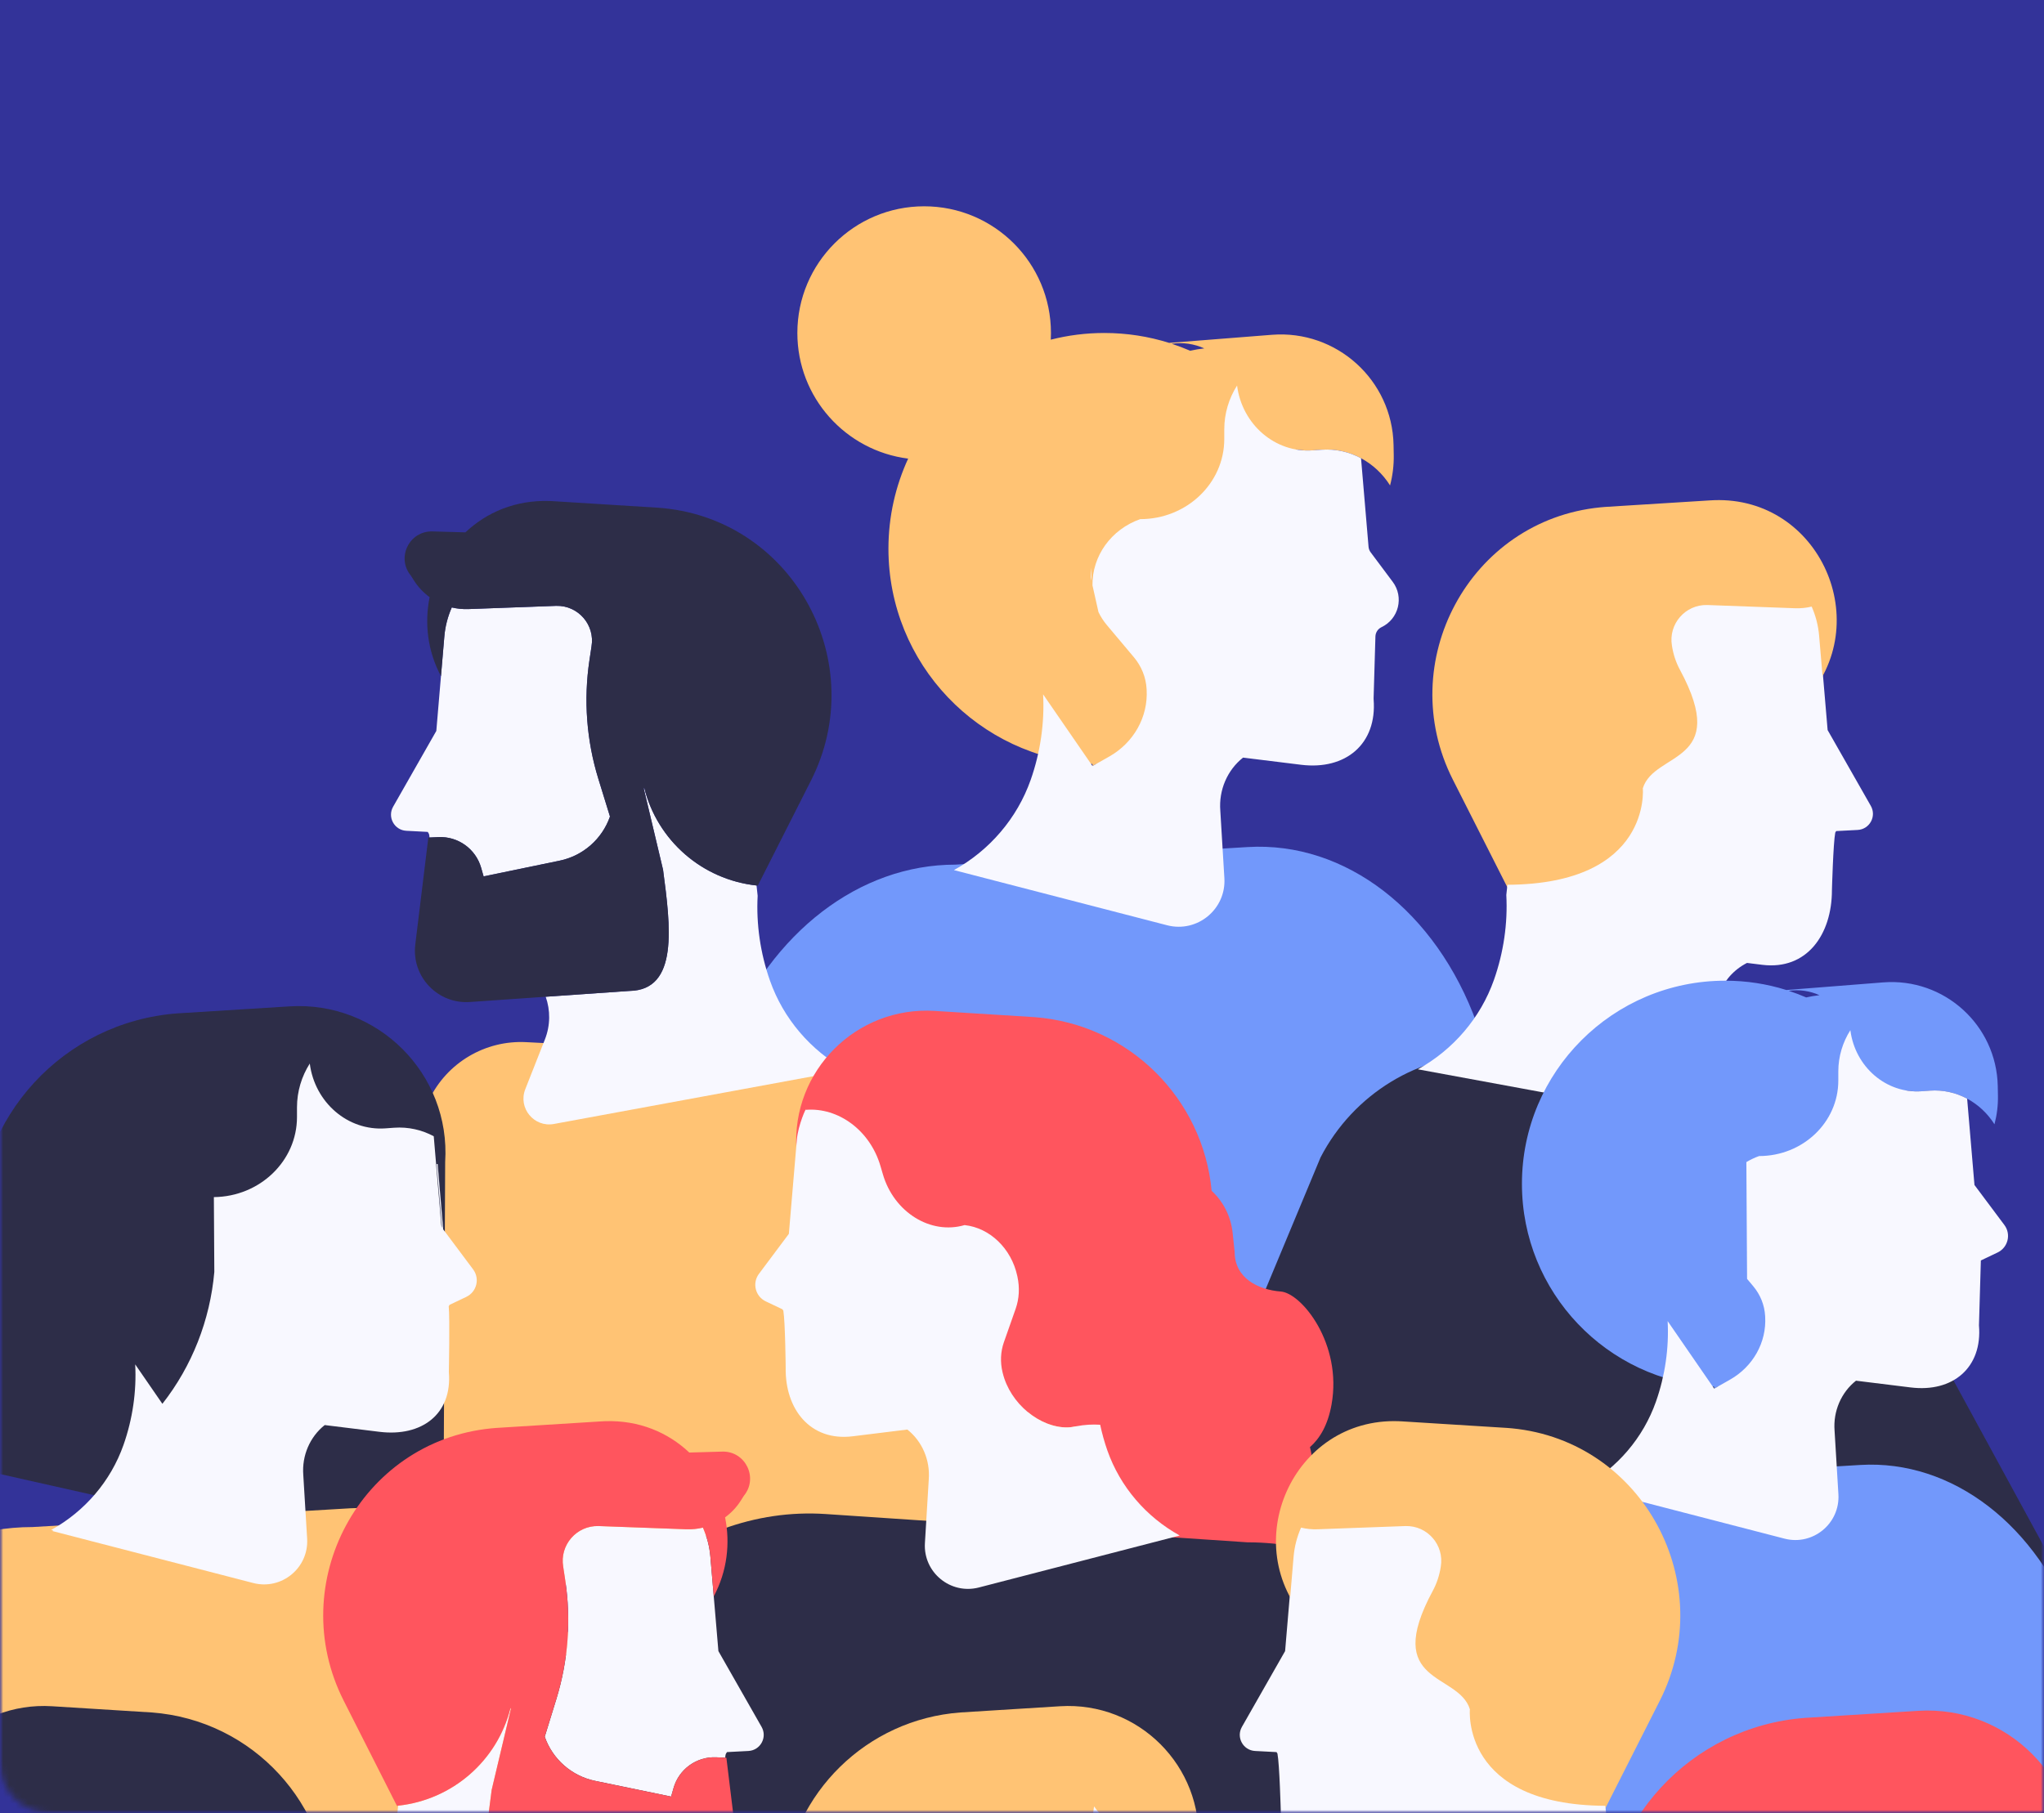
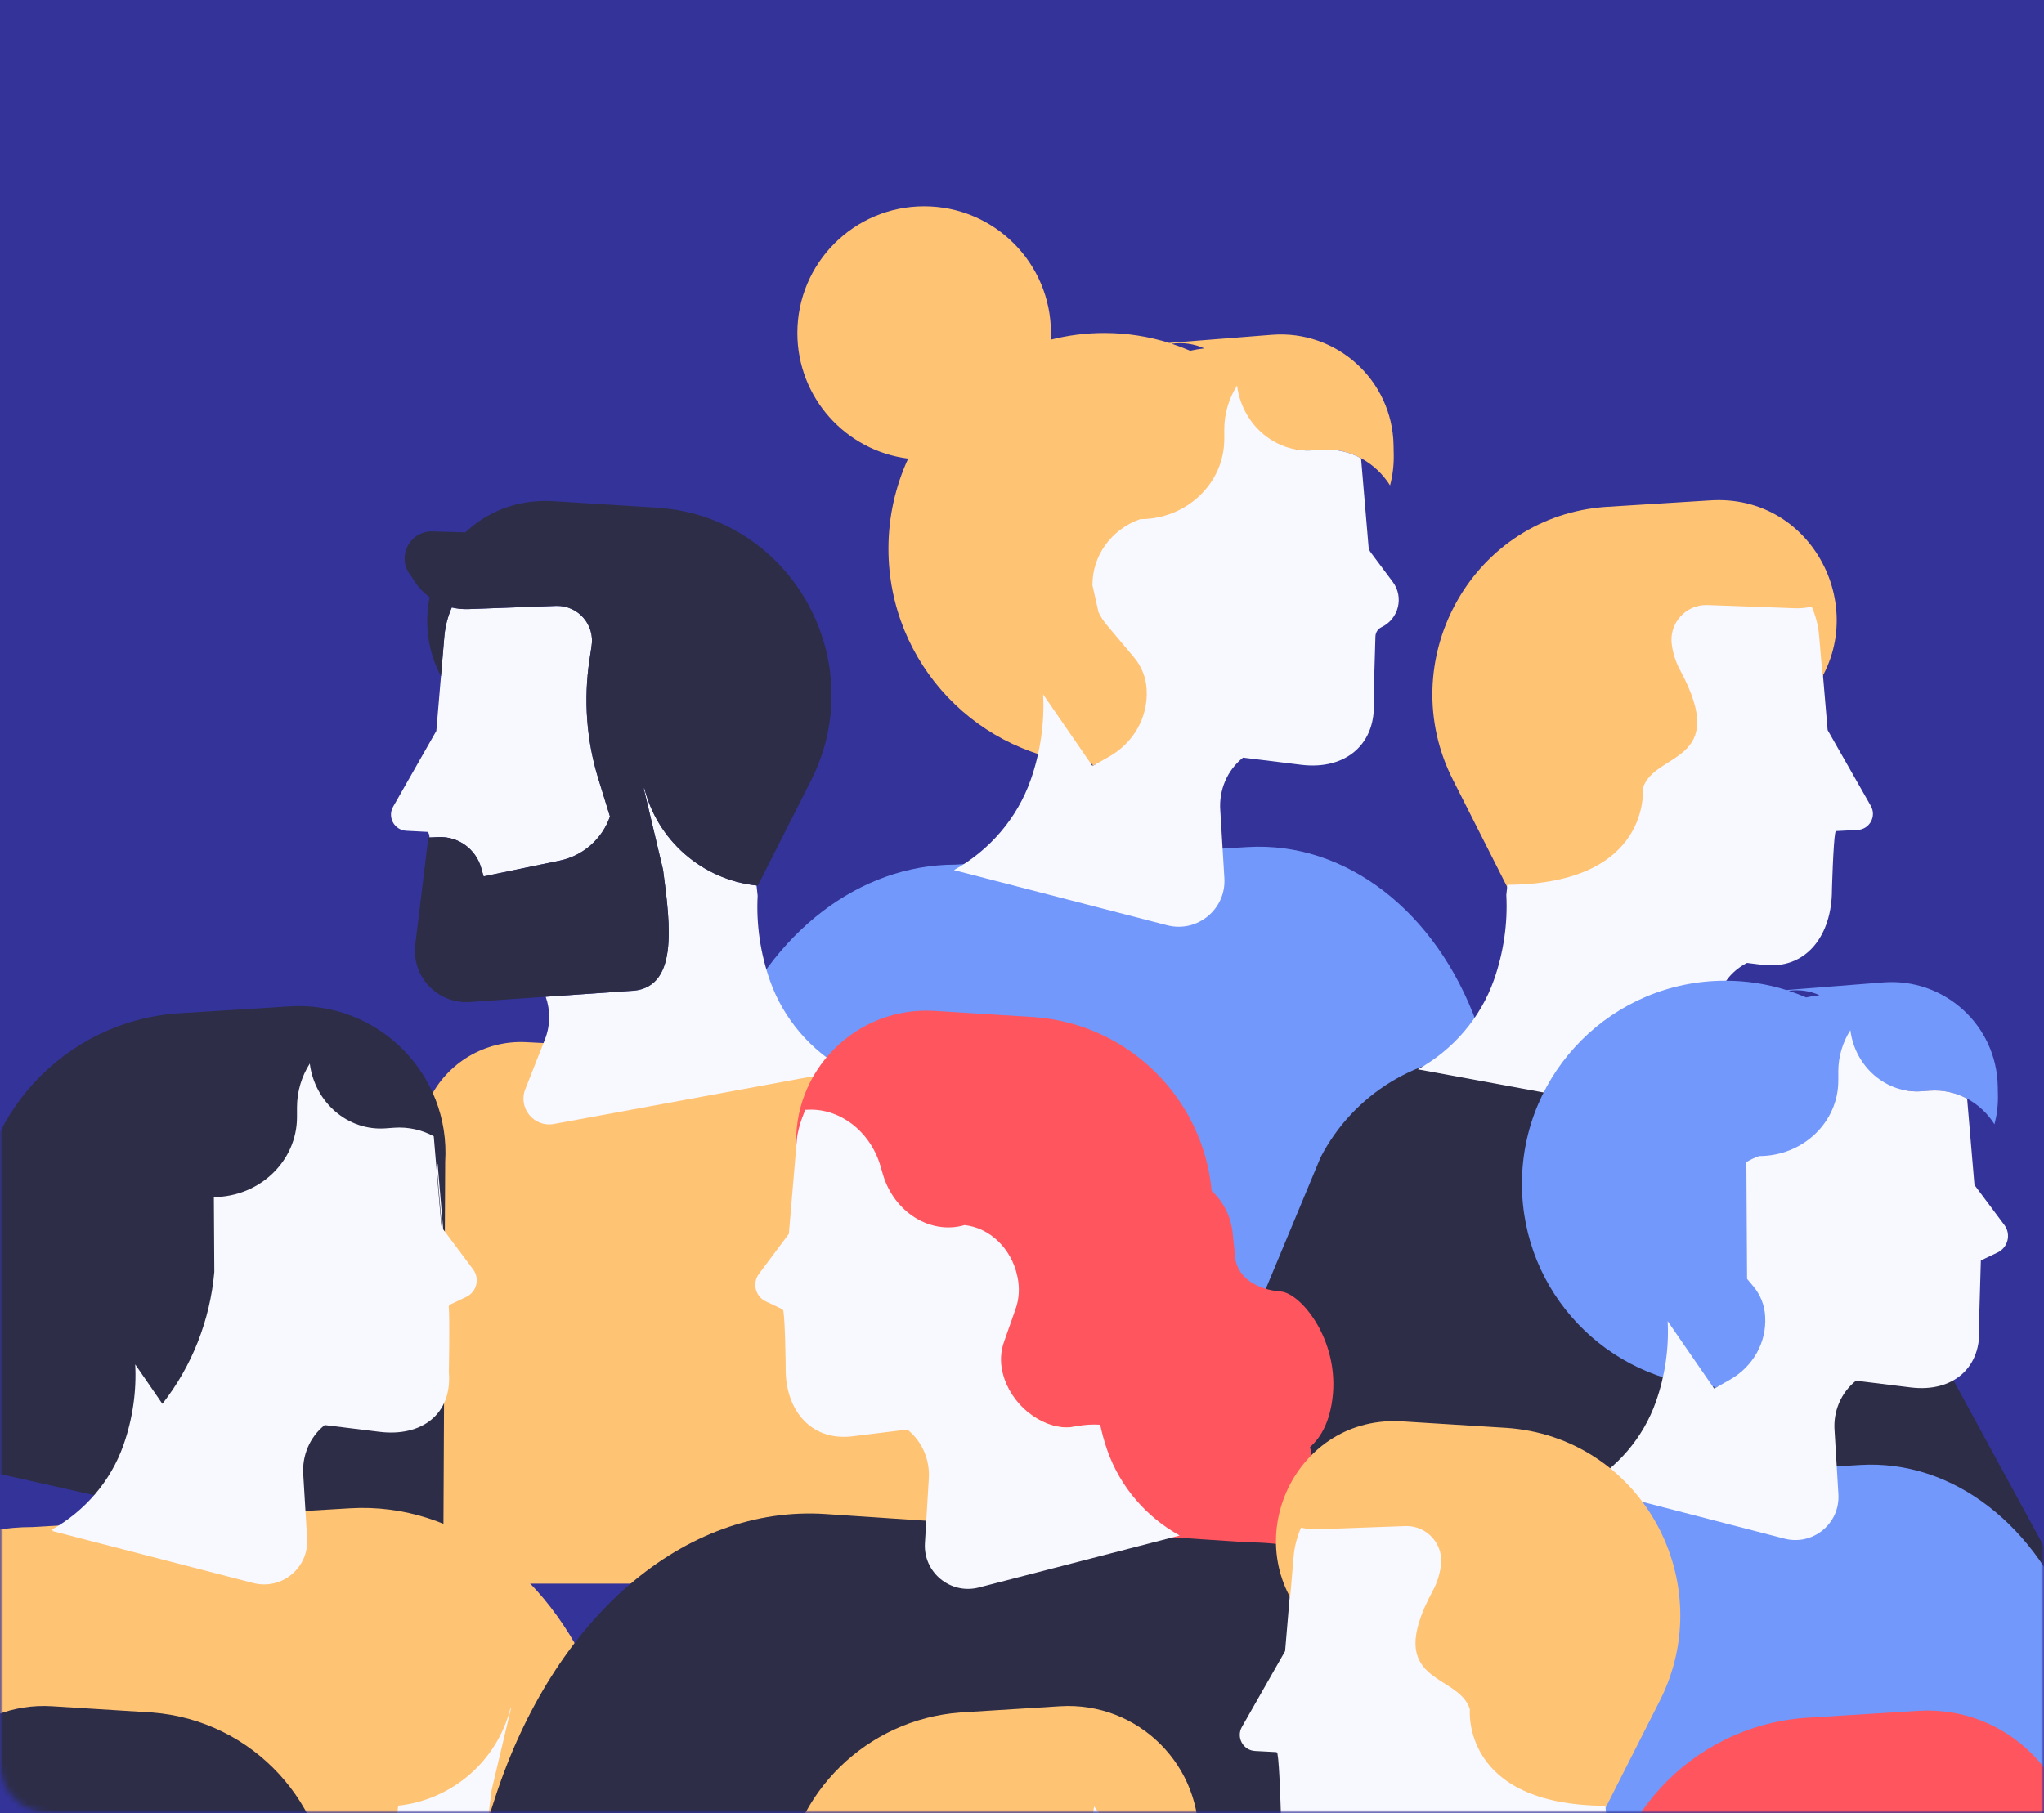
<svg xmlns="http://www.w3.org/2000/svg" width="328" height="291" viewBox="0 0 328 291" fill="none">
  <rect width="328" height="291" fill="#333399" />
  <mask id="mask0_810_9033" style="mask-type:alpha" maskUnits="userSpaceOnUse" x="0" y="0" width="328" height="291">
    <path d="M0 8C0 3.582 3.582 0 8 0H328V291H8C3.582 291 0 287.418 0 283V8Z" fill="#FC4254" />
  </mask>
  <g mask="url(#mask0_810_9033)">
    <mask id="mask1_810_9033" style="mask-type:luminance" maskUnits="userSpaceOnUse" x="0" y="0" width="328" height="291">
      <path d="M328 0H0V291H328V0Z" fill="white" />
    </mask>
    <g mask="url(#mask1_810_9033)">
      <path d="M193.254 55.918C192.484 56.001 191.728 56.132 190.986 56.297C190.018 55.878 189.027 55.505 188.017 55.173C189.837 54.915 191.639 55.195 193.254 55.918ZM223.623 71.419C223.418 61.009 214.485 52.92 204.099 53.738L187.613 55.036C184.329 54.004 180.835 53.446 177.21 53.446C174.244 53.446 171.366 53.82 168.619 54.521C168.637 54.164 168.647 53.806 168.647 53.446C168.647 42.216 159.537 33.112 148.299 33.112C137.062 33.112 127.952 42.216 127.952 53.446C127.952 63.806 135.707 72.35 145.731 73.612C143.705 78.012 142.567 82.904 142.567 88.065C142.567 106.549 157.064 121.647 175.316 122.631L175.318 122.953C175.479 122.862 175.659 122.76 175.854 122.65C176.304 122.667 176.755 122.683 177.21 122.683C196.343 122.683 211.853 107.184 211.853 88.065C211.853 82.317 210.444 76.902 207.964 72.132C208.839 72.287 209.742 72.351 210.667 72.284C210.667 72.284 211.192 72.246 212.035 72.184C214.317 72.018 216.5 72.528 218.405 73.549C220.284 74.556 221.893 76.061 223.062 77.914C223.479 76.335 223.687 74.678 223.653 72.975L223.623 71.419Z" fill="#FFC374" />
      <path d="M116.753 166.79C123.855 149.576 137.942 138.781 153.303 138.781L200.201 135.96C215.894 135.017 230.462 146.236 236.992 164.294L257.368 220.645H93.519L116.753 166.79Z" fill="#7298FB" />
      <path d="M175.035 92.514C175.034 92.65 175.05 92.784 175.08 92.918L175.137 93.173L175.125 91.157C175.075 91.631 175.04 92.09 175.035 92.514Z" fill="#F8F8FF" />
      <path d="M223.493 93.394L219.947 88.65C219.754 88.392 219.638 88.086 219.611 87.766L218.416 73.689C218.412 73.642 218.406 73.596 218.401 73.549C216.496 72.528 214.314 72.019 212.031 72.185C211.189 72.246 210.664 72.284 210.664 72.284C204.605 72.724 199.307 68.114 198.511 61.88C197.208 63.938 196.458 66.347 196.459 68.925V70.471C196.459 77.571 190.421 83.326 182.972 83.326C178.289 84.974 175.248 89.251 175.309 93.954L176.273 98.248C176.627 98.984 177.07 99.679 177.606 100.315C178.932 101.89 180.664 103.952 181.964 105.501C183.178 106.95 183.888 108.721 183.994 110.572L184.001 110.697C184.251 115.071 181.935 119.205 177.995 121.435C176.933 122.036 175.968 122.583 175.315 122.953L167.387 111.449C167.633 116.034 166.945 120.774 165.39 125.185C163.214 131.354 158.801 136.485 153.076 139.658L187.287 148.513C192.125 149.766 196.777 145.938 196.476 140.953L195.821 130.106C195.565 126.813 196.942 123.604 199.471 121.603L208.791 122.753C215.947 123.636 220.995 119.405 220.425 112.246C220.421 112.196 220.42 112.145 220.421 112.095L220.713 102.165C220.731 101.52 221.11 100.94 221.693 100.663C224.454 99.349 225.322 95.842 223.493 93.394Z" fill="#F8F8FF" />
      <path d="M151.379 185.783C146.093 175.652 135.608 169.299 124.175 169.299L84.42 167.273C77.849 166.938 71.719 170.576 68.87 176.503L31.523 254.191H187.774L151.379 185.783Z" fill="#FFC374" />
      <path d="M106.403 139.606L103.323 126.623L103.371 126.419C105.489 134.924 112.696 141.188 121.401 142.127L121.58 143.781C121.336 148.33 122.017 153.032 123.561 157.408C125.72 163.529 130.098 168.619 135.778 171.767L88.887 180.406C85.695 180.994 83.102 177.846 84.291 174.829L87.441 166.839C88.332 164.58 88.329 162.145 87.568 159.986L100.992 159.055C108.963 158.928 107.596 148.641 106.403 139.606Z" fill="#F8F8FF" />
      <path d="M63.084 129.484L70.016 117.319L70.761 108.535L71.303 102.149C71.442 100.503 71.863 98.943 72.496 97.499C73.356 97.704 74.249 97.797 75.156 97.764L89.25 97.245C92.774 97.149 95.507 100.294 94.918 103.768L94.589 105.954C93.629 112.338 94.118 118.856 96.021 125.025L97.882 131.06C96.628 134.661 93.567 137.367 89.794 138.146L77.603 140.668L77.212 139.295C76.348 136.261 73.51 134.219 70.356 134.362L68.926 134.428C68.909 134.12 68.865 133.89 68.789 133.767L68.641 133.528L65.199 133.348C63.276 133.247 62.131 131.157 63.084 129.484Z" fill="#F8F8FF" />
      <path d="M69.397 85.298L74.687 85.446C78.091 82.232 82.739 80.225 88.216 80.417C88.422 80.424 88.629 80.434 88.836 80.447L105.683 81.499C105.95 81.519 106.215 81.542 106.48 81.568C127.495 83.647 139.675 106.451 130.142 125.281L121.6 142.155C121.532 142.148 121.466 142.135 121.398 142.127C112.693 141.188 105.486 134.924 103.369 126.419L103.321 126.623L106.283 139.114L106.4 139.606C107.594 148.641 108.961 158.928 100.99 159.055L87.566 159.986L75.51 160.822C70.299 161.249 66.008 156.787 66.641 151.6L68.735 134.436L68.927 134.427L70.357 134.362C73.511 134.218 76.349 136.261 77.213 139.295L77.605 140.667L89.796 138.147C93.568 137.366 96.629 134.661 97.883 131.06L96.022 125.024C94.119 118.855 93.63 112.338 94.591 105.954L94.919 103.767C95.508 100.294 92.775 97.149 89.251 97.245L75.157 97.763C74.25 97.796 73.357 97.703 72.497 97.499C71.865 98.942 71.444 100.502 71.304 102.149L70.762 108.534C68.603 104.487 68.101 100.018 68.942 95.852C67.954 95.129 67.09 94.223 66.415 93.154L65.93 92.387C63.561 89.516 65.675 85.194 69.397 85.298Z" fill="#2D2D48" />
      <path d="M71.122 252.586L-3.371 235.835L-3.677 197.541C-3.823 179.269 10.234 164.014 28.468 162.655L46.466 161.531C60.614 160.648 72.331 172.365 71.437 186.503L71.122 252.586Z" fill="#2D2D48" />
      <path d="M-34.546 275.025C-26.822 256.637 -11.499 245.104 5.21 245.104L56.219 242.092C73.288 241.084 89.133 253.069 96.235 272.359L118.399 332.556H-59.817L-34.546 275.025Z" fill="#FFC374" />
      <path d="M75.92 203.745L71.118 197.321L70.229 186.839C70.17 186.839 70.115 186.837 70.056 186.837L70.925 197.076C70.864 196.922 70.823 196.76 70.809 196.593L69.615 182.515C69.611 182.469 69.604 182.423 69.6 182.376C67.695 181.355 65.512 180.846 63.23 181.011C62.387 181.073 61.862 181.111 61.862 181.111C55.804 181.551 50.505 176.941 49.71 170.707C48.407 172.765 47.657 175.174 47.657 177.752V179.298C47.657 186.35 41.699 192.069 34.319 192.146L34.392 204.158C33.707 211.892 30.818 219.26 26.058 225.325L21.695 218.994C21.927 223.314 21.279 227.779 19.814 231.934C17.764 237.745 13.607 242.579 8.214 245.568L8.553 245.655C8.502 245.684 8.453 245.715 8.402 245.743L40.63 254.085C45.187 255.265 49.57 251.659 49.286 246.963L48.668 236.745C48.428 233.643 49.725 230.62 52.107 228.735L60.887 229.818C67.652 230.653 72.602 226.999 72.026 220.211C72.026 220.211 72.2 211.519 72.005 209.662L72.146 209.434L74.826 208.159C76.503 207.362 77.031 205.232 75.92 203.745Z" fill="#F8F8FF" />
      <path d="M271.877 131.532L243.554 145.713L233.143 125.147C223.61 106.317 235.791 83.513 256.805 81.433C257.07 81.407 257.336 81.385 257.602 81.364L274.449 80.313C274.656 80.3 274.862 80.29 275.068 80.282C292.049 79.689 301.124 100.149 289.543 112.576L271.877 131.532Z" fill="#FFC374" />
      <path d="M211.917 185.753C217.202 175.565 227.687 169.175 239.12 169.175L270.673 167.332C278.524 166.874 285.936 171.001 289.711 177.934L331.168 254.057H183.464L211.917 185.753Z" fill="#2D2D48" />
      <path d="M239.735 157.274C241.279 152.898 241.961 148.196 241.717 143.647L241.893 142.015C265.092 141.89 263.625 126.521 263.625 126.521C265.463 120.564 277.753 122.652 269.579 107.507C268.929 106.302 268.5 104.987 268.296 103.633C267.707 100.16 270.44 97.015 273.964 97.111L288.059 97.629C288.966 97.662 289.859 97.569 290.719 97.365C291.351 98.808 291.772 100.368 291.912 102.014L292.455 108.411C292.478 108.367 292.499 108.322 292.522 108.279L293.278 117.184L300.209 129.35C301.162 131.023 300.018 133.113 298.094 133.214L294.653 133.393L294.504 133.633C294.176 135.305 293.97 142.871 293.97 142.871C293.97 150.036 289.919 155.74 282.794 154.861L280.338 154.558C280.215 154.622 280.093 154.688 279.973 154.756C275.804 157.111 274.099 162.252 275.855 166.705L279.005 174.694C280.195 177.712 277.601 180.86 274.409 180.271L227.519 171.633C233.198 168.485 237.576 163.395 239.735 157.274Z" fill="#F8F8FF" />
      <path d="M291.973 159.736C291.247 159.814 290.535 159.937 289.836 160.094C288.925 159.699 287.991 159.346 287.039 159.034C288.754 158.791 290.451 159.055 291.973 159.736ZM320.581 174.338C320.387 164.532 311.973 156.911 302.189 157.682L286.658 158.905C283.564 157.933 280.273 157.407 276.859 157.407C258.835 157.407 244.224 172.008 244.224 190.019C244.224 207.432 257.881 221.655 275.075 222.581L275.077 222.885C275.228 222.799 275.398 222.703 275.581 222.598C276.006 222.615 276.43 222.631 276.859 222.631C294.882 222.631 309.493 208.03 309.493 190.019C309.493 184.605 308.165 179.503 305.829 175.01C306.654 175.157 307.505 175.216 308.376 175.153C308.376 175.153 308.871 175.117 309.665 175.059C311.816 174.903 313.873 175.383 315.668 176.347C317.437 177.296 318.952 178.713 320.052 180.457C320.445 178.97 320.641 177.408 320.609 175.804L320.581 174.338Z" fill="#7298FB" />
      <path d="M219.903 264.18C226.593 247.964 239.864 237.794 254.335 237.794L298.514 235.138C313.297 234.249 327.02 244.818 333.171 261.829L352.366 314.913H198.016L219.903 264.18Z" fill="#7298FB" />
      <path d="M321.643 196.623L316.842 190.199L315.666 176.347C313.871 175.383 311.814 174.903 309.663 175.059C308.869 175.117 308.375 175.153 308.375 175.153C302.668 175.568 297.677 171.225 296.927 165.353C295.699 167.291 294.993 169.561 294.993 171.989V173.446C294.993 180.134 289.305 185.555 282.288 185.555C281.559 185.812 280.877 186.143 280.239 186.526L280.352 205.269C280.698 205.682 281.031 206.079 281.338 206.445C282.483 207.809 283.151 209.477 283.25 211.221L283.257 211.339C283.493 215.46 281.312 219.354 277.6 221.454C276.599 222.021 275.69 222.536 275.075 222.885L267.606 212.048C267.838 216.367 267.191 220.832 265.725 224.987C263.675 230.799 259.518 235.632 254.125 238.621L286.353 246.963C290.91 248.143 295.293 244.537 295.009 239.841L294.392 229.623C294.151 226.521 295.448 223.498 297.83 221.613L306.61 222.696C313.375 223.531 318.14 219.514 317.564 212.727L317.869 202.312L320.55 201.037C322.226 200.24 322.754 198.109 321.643 196.623Z" fill="#F8F8FF" />
      <path d="M216.232 246.863C212.453 247.181 209.423 243.301 210.236 239.187L210.53 236.103C210.657 234.772 210.528 233.484 210.208 232.28C211.79 230.878 213.073 228.768 213.67 225.455C215.429 215.692 208.874 207.564 205.531 207.301C201.888 207.015 198.148 205.163 198.126 200.97L197.801 197.889C197.511 195.151 196.232 192.785 194.432 191.139C193.055 176.317 181.149 164.387 165.994 163.257L149.998 162.259C137.423 161.474 127.008 171.888 127.802 184.454L130.351 224.764L164.973 226.68C166.861 228.223 169.133 229.149 171.306 229.112C171.746 229.105 172.176 229.028 172.604 228.946C174.245 230.78 175.252 233.279 175.288 235.976L175.29 236.127C175.313 237.936 174.859 239.661 173.985 241.121C173.093 242.609 171.931 244.557 171.058 246.021C170.243 247.389 169.837 249.012 169.895 250.668L169.899 250.78C170.078 255.893 174.024 260.635 178.35 261.436C178.821 261.523 179.297 261.529 179.771 261.534C191.295 261.672 202.819 261.787 214.343 261.91C218.479 261.563 221.748 257.969 222.117 253.366C222.415 249.646 219.566 246.498 216.232 246.863Z" fill="#FF555E" />
      <path d="M252.926 292.629C242.679 264.927 222.352 247.555 200.186 247.555L132.516 243.016C109.872 241.498 88.852 259.552 79.429 288.613L50.027 379.297H286.452L252.926 292.629Z" fill="#2D2D48" />
      <path d="M172.716 228.926C172.25 229.015 171.782 229.104 171.304 229.112C166.904 229.188 162.094 225.325 160.901 220.349L160.874 220.24C160.487 218.629 160.563 216.957 161.089 215.454C161.653 213.847 162.405 211.706 162.982 210.071C163.548 208.467 163.65 206.685 163.267 204.917L163.235 204.77C162.286 200.395 158.835 197.072 154.787 196.637C149.329 198.231 143.459 194.583 141.678 188.49C141.678 188.49 141.529 187.98 141.289 187.162C139.611 181.42 134.519 177.721 129.315 178.137C129.455 177.546 128.071 180.566 127.872 182.912L126.589 198.041L121.787 204.464C120.676 205.951 121.204 208.081 122.88 208.879L125.561 210.154L125.702 210.381C126.009 212.208 126.079 219.515 126.079 219.515C125.963 226.218 130.055 231.372 136.82 230.537L145.6 229.454C147.982 231.339 149.279 234.362 149.039 237.464L148.421 247.683C148.137 252.378 152.52 255.984 157.077 254.805L189.305 246.463C183.912 243.473 179.755 238.64 177.705 232.829C177.228 231.475 176.846 230.086 176.544 228.683C175.334 228.606 174.066 228.669 172.716 228.926Z" fill="#F8F8FF" />
      <path d="M148.05 162.555C148.262 162.548 148.473 162.548 148.684 162.546L148.707 162.542C148.488 162.543 148.269 162.548 148.05 162.555Z" fill="#FF555E" />
      <path d="M78.894 287.304L81.972 274.321L81.925 274.117C79.807 282.622 72.6 288.886 63.895 289.825L63.716 291.479C63.96 296.028 63.279 300.73 61.735 305.106C59.575 311.227 55.198 316.317 49.518 319.465L96.409 328.104C99.6 328.692 102.194 325.544 101.005 322.527L97.855 314.538C96.964 312.279 96.968 309.844 97.728 307.684L84.304 306.753C76.333 306.626 77.7 296.339 78.894 287.304Z" fill="#F8F8FF" />
-       <path d="M122.213 277.182L115.282 265.016L114.536 256.232L113.994 249.847C113.855 248.2 113.434 246.64 112.801 245.197C111.942 245.401 111.048 245.494 110.142 245.461L96.047 244.943C92.523 244.847 89.79 247.992 90.379 251.465L90.708 253.652C91.669 260.036 91.179 266.553 89.276 272.722L87.415 278.758C88.67 282.359 91.73 285.064 95.503 285.845L107.694 288.365L108.085 286.993C108.949 283.959 111.788 281.916 114.941 282.061L116.371 282.125C116.389 281.818 116.432 281.588 116.508 281.465L116.657 281.225L120.098 281.046C122.022 280.945 123.166 278.855 122.213 277.182Z" fill="#F8F8FF" />
-       <path d="M115.9 232.996L110.61 233.144C107.206 229.93 102.558 227.923 97.08 228.115C96.875 228.122 96.668 228.132 96.461 228.145L79.614 229.197C79.347 229.217 79.082 229.24 78.817 229.266C57.802 231.345 45.622 254.149 55.155 272.979L63.697 289.853C63.765 289.846 63.83 289.832 63.898 289.825C72.603 288.886 79.811 282.622 81.928 274.117L81.976 274.321L79.013 286.812L78.897 287.304C77.703 296.339 76.336 306.626 84.307 306.753L97.731 307.684L109.787 308.52C114.999 308.947 119.289 304.485 118.656 299.298L116.562 282.134L116.37 282.125L114.94 282.061C111.786 281.916 108.948 283.958 108.083 286.992L107.692 288.365L95.501 285.844C91.729 285.064 88.668 282.359 87.413 278.758L89.275 272.722C91.177 266.553 91.667 260.036 90.706 253.652L90.377 251.465C89.788 247.992 92.522 244.847 96.045 244.943L110.14 245.461C111.047 245.494 111.94 245.401 112.8 245.197C113.432 246.64 113.853 248.2 113.993 249.847L114.535 256.232C116.694 252.185 117.196 247.716 116.354 243.549C117.343 242.827 118.207 241.921 118.882 240.852L119.367 240.085C121.736 237.214 119.622 232.891 115.9 232.996Z" fill="#FF555E" />
      <path d="M227.613 279.364L255.936 293.546L266.348 272.98C275.88 254.15 263.7 231.345 242.686 229.266C242.421 229.24 242.155 229.217 241.888 229.197L225.041 228.145C224.835 228.133 224.628 228.122 224.422 228.115C207.441 227.522 198.367 247.982 209.947 260.408L227.613 279.364Z" fill="#FFC374" />
      <path d="M259.762 305.107C258.219 300.731 257.536 296.029 257.781 291.479L257.604 289.847C234.405 289.722 235.872 274.353 235.872 274.353C234.035 268.396 221.744 270.485 229.918 255.34C230.568 254.135 230.997 252.82 231.201 251.466C231.79 247.993 229.057 244.847 225.533 244.944L211.438 245.462C210.532 245.495 209.638 245.402 208.779 245.197C208.146 246.641 207.725 248.2 207.585 249.847L207.042 256.244C207.019 256.2 206.999 256.155 206.975 256.112L206.22 265.016L199.288 277.182C198.336 278.855 199.48 280.946 201.403 281.046L204.845 281.226L204.993 281.466C205.321 283.137 205.527 290.704 205.527 290.704C205.527 297.869 209.578 303.573 216.703 302.694L219.16 302.391C219.282 302.454 219.404 302.52 219.524 302.589C223.693 304.944 225.397 310.085 223.642 314.538L220.492 322.527C219.303 325.545 221.896 328.692 225.088 328.104L271.979 319.466C266.299 316.318 261.921 311.228 259.762 305.107Z" fill="#F8F8FF" />
      <path d="M70.391 341.818C65.321 342.244 61.322 337.844 62.48 333.112L62.925 329.57C63.706 323.359 59.057 317.939 52.832 317.185L52.923 305.873C53.053 289.632 40.559 276.073 24.351 274.865L8.355 273.866C-4.221 273.082 -14.635 283.496 -13.841 296.062L-11.293 336.371L6.556 337.505C5.616 338.835 10.669 340.438 9.854 341.593C8.739 343.175 8.168 345.043 8.219 346.942L8.223 347.071C8.379 352.932 13.589 358.306 19.376 359.154C20.005 359.245 20.642 359.244 21.278 359.243C26.838 359.232 32.399 359.21 37.96 359.195C47.844 359.165 57.728 359.138 67.612 359.108C73.161 358.64 77.602 354.466 78.172 349.18C78.633 344.909 74.865 341.344 70.391 341.818Z" fill="#2D2D48" />
      <path d="M20.263 345.326C15.18 344.626 10.582 339.911 10.445 334.767L10.442 334.655C10.397 332.998 10.896 331.366 11.87 329.985C12.912 328.507 14.299 326.54 15.363 325.038C16.408 323.563 16.964 321.83 16.962 320.019L16.962 319.868C16.957 315.387 13.829 311.478 9.307 310.302C2.67 310.861 -3.143 306.185 -3.676 299.86C-3.676 299.86 -3.72 299.331 -3.792 298.482C-3.985 296.186 -4.833 294.096 -6.148 292.36C-8.471 289.298 -13.429 290.624 -13.77 294.451C-13.772 294.474 -13.774 294.497 -13.776 294.519L-15.06 309.649L-19.86 316.072C-20.971 317.559 -20.444 319.69 -18.767 320.486L-16.087 321.761L-15.946 321.989C-16.085 323.645 -15.567 331.816 -15.567 331.816C-16.143 338.604 -11.593 342.98 -4.827 342.145L3.952 341.062C6.334 342.947 7.631 345.97 7.391 349.072L6.773 359.291C6.489 363.986 10.872 367.592 15.43 366.413L47.657 358.07C42.55 355.239 38.554 350.754 36.403 345.35C31.468 345.364 26.533 345.384 21.598 345.393C21.152 345.394 20.704 345.387 20.263 345.326Z" fill="#F8F8FF" />
      <path d="M10.018 275.516C10.262 275.548 10.503 275.588 10.745 275.625L10.773 275.625C10.522 275.586 10.27 275.55 10.018 275.516Z" fill="#2D2D48" />
      <path d="M237.466 351.647C243.214 352.13 247.749 347.141 246.436 341.775L245.931 337.759C245.046 330.717 250.317 324.572 257.374 323.717L257.272 310.891C257.124 292.477 271.291 277.103 289.668 275.733L307.804 274.601C322.063 273.711 333.872 285.519 332.971 299.767L330.081 345.471L302.985 346.971C304.05 348.479 305.181 350.082 306.104 351.391C307.368 353.185 308.016 355.304 307.959 357.457L307.955 357.603C307.777 364.249 301.87 370.341 295.309 371.302C294.596 371.407 293.872 371.405 293.152 371.404C286.847 371.391 280.542 371.367 274.237 371.348C263.031 371.316 251.824 371.285 240.617 371.251C234.325 370.721 229.289 365.987 228.644 359.994C228.121 355.151 232.393 351.11 237.466 351.647Z" fill="#FF555E" />
      <path d="M189.754 382.631L109.03 382.118C109.03 382.118 125.582 303.63 125.692 302.531C127.163 287.809 139.029 275.989 154.111 274.865L170.107 273.866C182.683 273.082 193.097 283.496 192.303 296.062L189.754 382.631Z" fill="#FFC374" />
-       <path d="M198.32 316.072L193.519 309.648L192.344 295.796C190.548 294.833 188.492 294.352 186.34 294.509C185.546 294.566 185.052 294.602 185.052 294.602C181.205 294.882 177.687 292.994 175.567 289.941C175.43 290.74 175.352 291.557 175.352 292.392V294.111C175.352 301.997 168.643 308.391 160.367 308.391C159.109 308.834 157.964 309.455 156.941 310.205L156.912 314.041C156.826 325.139 151.916 335.621 143.522 342.889C143.464 342.94 143.405 342.991 143.346 343.042C142.933 343.402 142.607 343.859 142.403 344.436C140.353 350.248 136.195 355.081 130.803 358.07L163.03 366.413C167.587 367.592 171.97 363.986 171.686 359.29L171.069 349.072C170.829 345.97 172.126 342.947 174.507 341.062L183.288 342.145C190.053 342.98 195.002 339.325 194.426 332.538C194.426 332.538 194.6 323.846 194.406 321.989L194.547 321.761L197.227 320.486C198.904 319.689 199.431 317.559 198.32 316.072Z" fill="#F8F8FF" />
+       <path d="M198.32 316.072L193.519 309.648L192.344 295.796C190.548 294.833 188.492 294.352 186.34 294.509C185.546 294.566 185.052 294.602 185.052 294.602C181.205 294.882 177.687 292.994 175.567 289.941C175.43 290.74 175.352 291.557 175.352 292.392V294.111C175.352 301.997 168.643 308.391 160.367 308.391C159.109 308.834 157.964 309.455 156.941 310.205L156.912 314.041C156.826 325.139 151.916 335.621 143.522 342.889C143.464 342.94 143.405 342.991 143.346 343.042C142.933 343.402 142.607 343.859 142.403 344.436C140.353 350.248 136.195 355.081 130.803 358.07L163.03 366.413C167.587 367.592 171.97 363.986 171.686 359.29L171.069 349.072C170.829 345.97 172.126 342.947 174.507 341.062L183.288 342.145C190.053 342.98 195.002 339.325 194.426 332.538C194.426 332.538 194.6 323.846 194.406 321.989L194.547 321.761L197.227 320.486Z" fill="#F8F8FF" />
    </g>
  </g>
</svg>